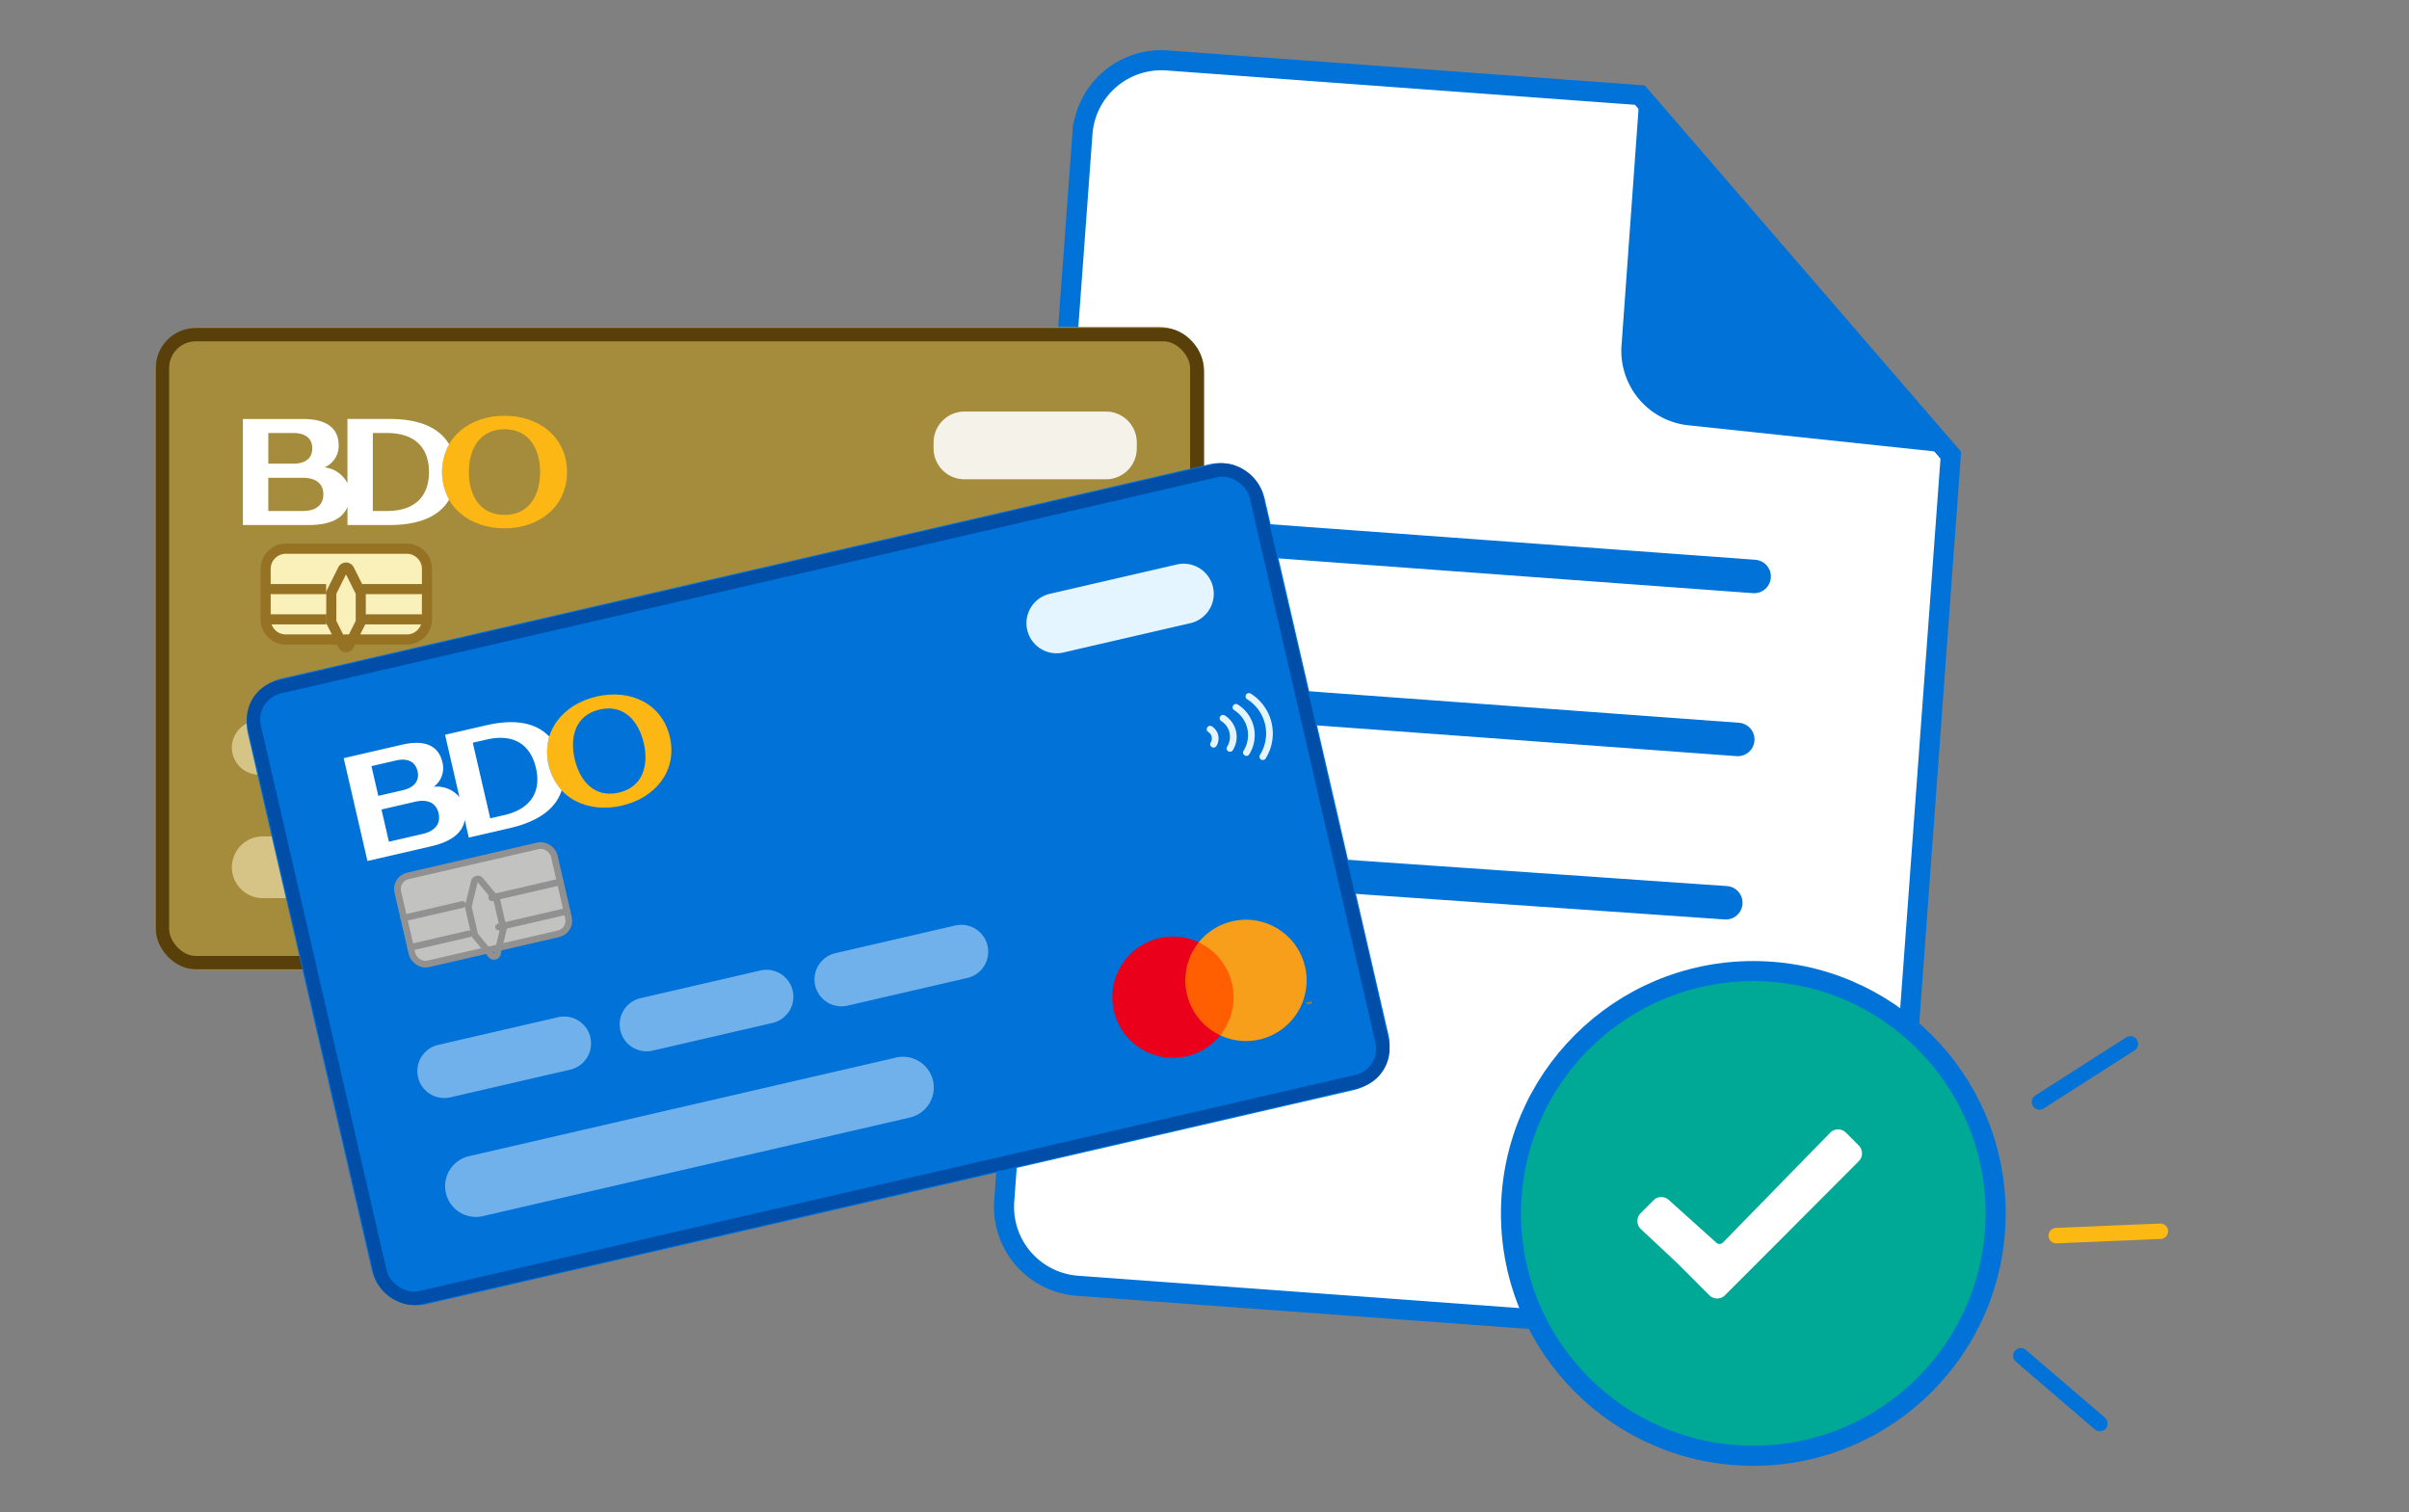
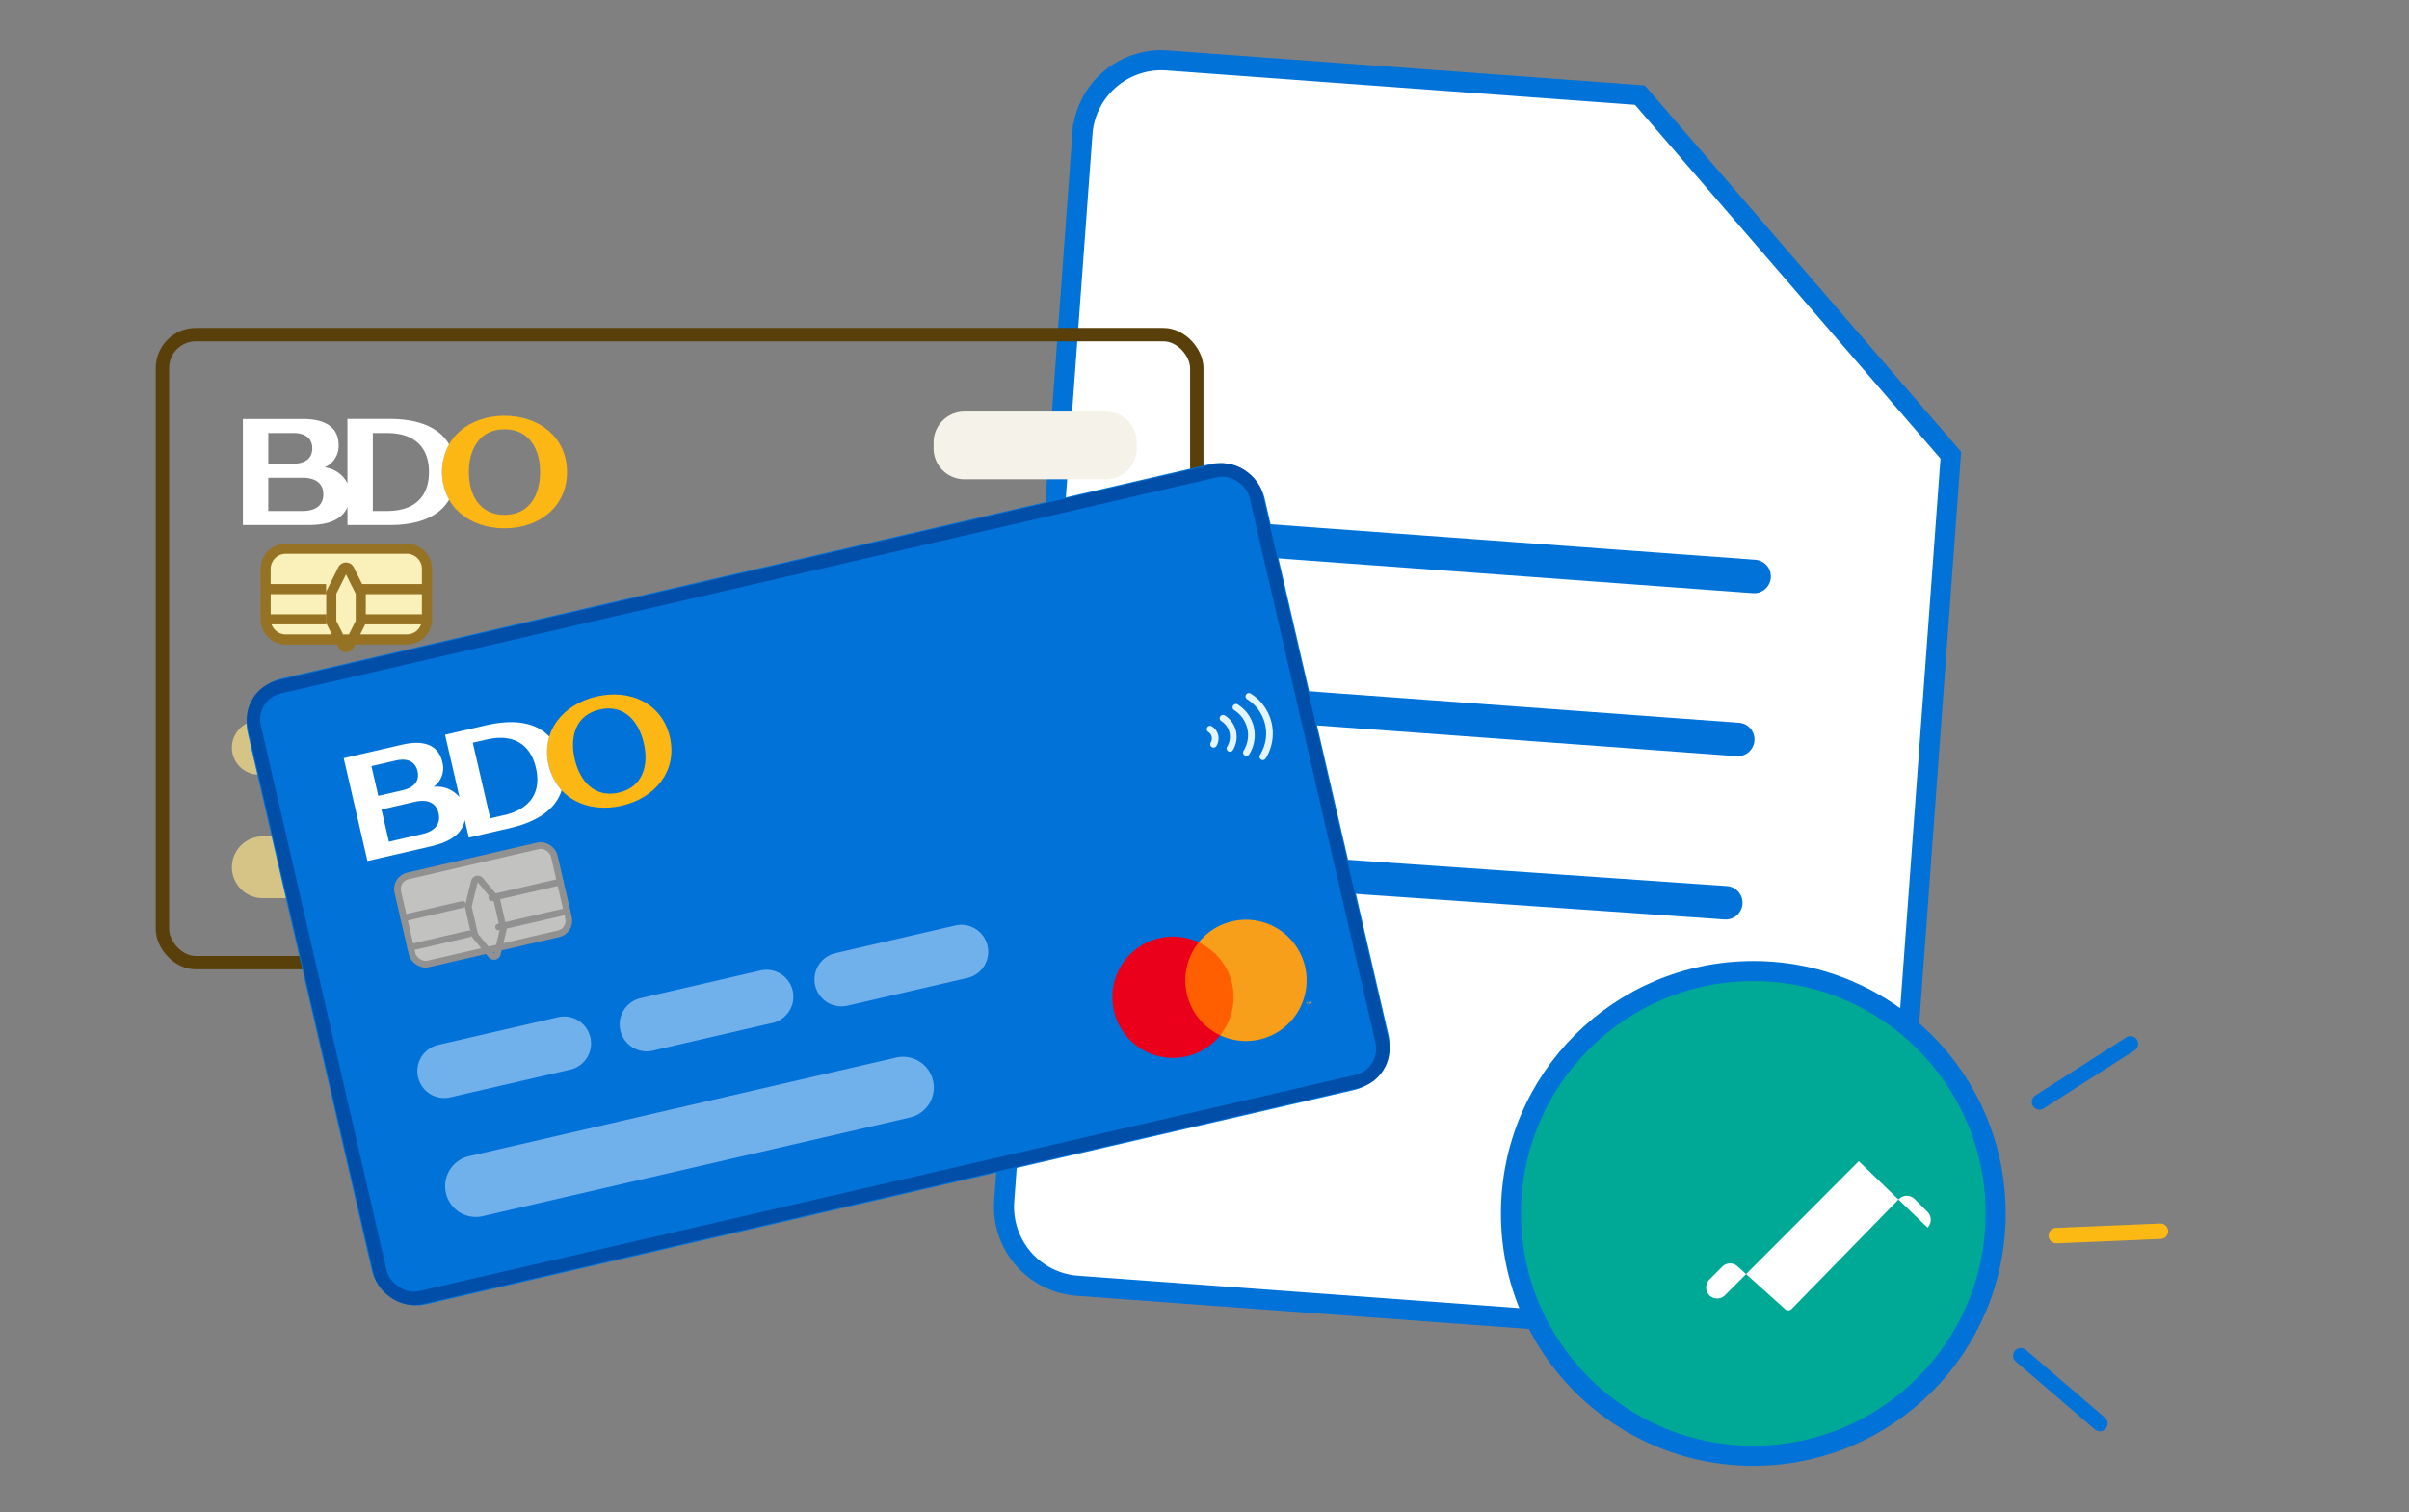
<svg xmlns="http://www.w3.org/2000/svg" width="360" height="226" viewBox="0 0 360 226">
  <rect x="0" y="0" width="360" height="226" fill="#808080" stroke="none" />
  <defs>
    <clipPath id="clip-path">
      <rect id="Rectangle_21488" data-name="Rectangle 21488" width="360" height="226" transform="translate(65 417)" fill="#fff" stroke="#707070" stroke-width="1" />
    </clipPath>
    <clipPath id="clip-path-2">
      <path id="Path_8605" data-name="Path 8605" d="M326.658,110.664l-1.485-7.9a1.64,1.64,0,0,0-1.626-1.383h-6.011l-.084.395a14.224,14.224,0,0,1,3.484,1.162,1.5,1.5,0,0,1,.837,1.2l2.813,10.894h3.735l5.723-13.646h-3.711v-.006Zm8.895-9.289-2.921,13.649h3.531l2.921-13.649Zm20.243,3.692,1.066,5.123h-2.933Zm-2.015-2.687-5.291,12.643H352.2l.742-2.036h4.525l.431,2.036h3.273l-2.849-13.649H355.26a1.594,1.594,0,0,0-1.479,1.006m-13.727,3.256h0c-.024,1.962,1.748,3.065,3.088,3.711,1.376.67,1.832,1.1,1.832,1.7-.01.923-1.1,1.317-2.118,1.34a7.451,7.451,0,0,1-3.628-.862l-.634,2.992a10.758,10.758,0,0,0,3.922.731c3.711,0,6.129-1.833,6.141-4.669.013-3.6-4.98-3.807-4.944-5.411.012-.489.479-1.006,1.5-1.137a6.6,6.6,0,0,1,3.484.61l.623-2.9a9.449,9.449,0,0,0-3.3-.61c-3.5,0-5.95,1.856-5.961,4.5" transform="translate(-317.452 -101.137)" fill="none" />
    </clipPath>
  </defs>
  <g id="illus-applyforcc2" transform="translate(-65 -158)">
    <g id="Mask_Group_4411" data-name="Mask Group 4411" transform="translate(0 -259)" clip-path="url(#clip-path)">
      <g id="Group_20096" data-name="Group 20096" transform="translate(-30.398 336.615)">
        <g id="Group_20091" data-name="Group 20091" transform="translate(245.436 89.385)">
          <g id="Group_11443" data-name="Group 11443">
            <path id="Path_2588" data-name="Path 2588" d="M421.059,148.408l-8.881,121.176A11.831,11.831,0,0,1,399.516,280.5l-108.98-7.987A11.83,11.83,0,0,1,279.6,259.868l11.69-159.516a11.83,11.83,0,0,1,12.664-10.935l70.64,5.177Z" transform="translate(-279.569 -89.385)" fill="#fff" stroke="#0072d8" stroke-width="3" />
            <g id="Group_20089" data-name="Group 20089" transform="translate(32.027 71.502)">
              <g id="Group_11445" data-name="Group 11445" transform="translate(1.335 24.403)">
                <line id="Line_2333" data-name="Line 2333" x2="76.291" y2="5.591" fill="none" stroke="#0072d8" stroke-linecap="round" stroke-width="5" />
              </g>
              <g id="Group_11445-2" data-name="Group 11445" transform="translate(0 49.141)">
                <line id="Line_2334" data-name="Line 2334" x2="75.838" y2="5.255" fill="none" stroke="#0072d8" stroke-linecap="round" stroke-width="5" />
              </g>
              <g id="Group_11445-3" data-name="Group 11445" transform="translate(3.123)">
                <line id="Line_2335" data-name="Line 2335" x2="76.949" y2="5.639" fill="none" stroke="#0072d8" stroke-linecap="round" stroke-width="5" />
              </g>
            </g>
-             <path id="Path_2589" data-name="Path 2589" d="M446.976,149.867l-37.434-3.972a11.2,11.2,0,0,1-10.051-12.224h0l2.578-35.82Z" transform="translate(-307.187 -91.335)" fill="#0072d8" />
          </g>
          <g id="Group_20090" data-name="Group 20090" transform="translate(75.763 136.108)">
            <g id="Ellipse_1" data-name="Ellipse 1">
              <g id="Group_9228" data-name="Group 9228">
                <circle id="Ellipse_14" data-name="Ellipse 14" cx="36.212" cy="36.212" r="36.212" fill="#00a995" stroke="#0072d8" stroke-width="3" />
              </g>
            </g>
            <g id="Shape_271" data-name="Shape 271" transform="translate(18.887 23.654)">
              <g id="Group_9229" data-name="Group 9229">
-                 <path id="Path_2313" data-name="Path 2313" d="M435.638,301.721l-15.1,15.13-4.9,4.9a1.654,1.654,0,0,1-2.335,0h0l-4.9-4.9-5.37-5.021a1.668,1.668,0,0,1,0-2.337l1.928-1.934a1.655,1.655,0,0,1,2.335,0h0l7.038,6.326a.7.7,0,0,0,.994,0l0,0h0l16.051-16.437a1.659,1.659,0,0,1,2.336,0l1.923,1.934a1.652,1.652,0,0,1,0,2.335h0Z" transform="translate(-402.549 -296.966)" fill="#fff" />
+                 <path id="Path_2313" data-name="Path 2313" d="M435.638,301.721l-15.1,15.13-4.9,4.9a1.654,1.654,0,0,1-2.335,0h0a1.668,1.668,0,0,1,0-2.337l1.928-1.934a1.655,1.655,0,0,1,2.335,0h0l7.038,6.326a.7.7,0,0,0,.994,0l0,0h0l16.051-16.437a1.659,1.659,0,0,1,2.336,0l1.923,1.934a1.652,1.652,0,0,1,0,2.335h0Z" transform="translate(-402.549 -296.966)" fill="#fff" />
              </g>
            </g>
          </g>
        </g>
        <g id="Group_20093" data-name="Group 20093" transform="translate(399.026 235.211)">
          <path id="Path_8495" data-name="Path 8495" d="M480.021,289.815a1.155,1.155,0,0,1-.345-2.1l13.578-8.678a1.154,1.154,0,1,1,1.218,1.962l-13.579,8.678A1.154,1.154,0,0,1,480.021,289.815Z" transform="translate(-479.13 -278.858)" fill="#0072d8" />
        </g>
        <g id="Group_20094" data-name="Group 20094" transform="translate(396.238 281.818)">
          <path id="Path_8496" data-name="Path 8496" d="M475.511,340.655a1.154,1.154,0,0,1,1.9-.959l11.817,10.131a1.155,1.155,0,0,1-1.509,1.749l-11.816-10.132A1.147,1.147,0,0,1,475.511,340.655Z" transform="translate(-475.508 -339.416)" fill="#0072d8" />
        </g>
        <g id="Group_20095" data-name="Group 20095" transform="translate(401.538 263.208)">
          <path id="Path_8497" data-name="Path 8497" d="M482.765,317.9a1.154,1.154,0,0,1,.738-2l15.551-.657a1.154,1.154,0,1,1,.091,2.307l-15.551.657A1.153,1.153,0,0,1,482.765,317.9Z" transform="translate(-482.394 -315.236)" fill="#fdb913" />
        </g>
        <g id="creditcard-BDOvisa" transform="translate(-109.226 89.677)">
          <g id="Group_22403" data-name="Group 22403" transform="translate(227.745 39.555)">
-             <path id="Path_8590" data-name="Path 8590" d="M234.666,39.555H377.7a6.921,6.921,0,0,1,6.921,6.921v82.31a6.921,6.921,0,0,1-6.921,6.921H234.666a6.921,6.921,0,0,1-6.921-6.921V46.476a6.921,6.921,0,0,1,6.921-6.921" transform="translate(-227.745 -39.555)" fill="#a58c3d" />
            <rect id="Rectangle_21539" data-name="Rectangle 21539" width="154.572" height="93.845" rx="5" transform="translate(1.154 1.154)" fill="none" stroke="#59400a" stroke-linecap="round" stroke-linejoin="round" stroke-width="2" />
            <path id="Path_8591" data-name="Path 8591" d="M274.3,51.067c-5.191,0-9.344,3.23-9.344,8.41s4.153,8.411,9.344,8.411,9.344-3.23,9.344-8.411-4.148-8.41-9.344-8.41m0,14.815c-3.744,0-5.321-3.019-5.321-6.4s1.577-6.4,5.321-6.4,5.324,3.015,5.324,6.4-1.579,6.4-5.324,6.4" transform="translate(-222.032 -37.788)" fill="#fcb715" />
            <path id="Path_8592" data-name="Path 8592" d="M261.125,51.481h-6.333V61.1a4.391,4.391,0,0,0-3.417-2.39,3.466,3.466,0,0,0,2.1-3.3c0-2.369-1.572-3.922-5.287-3.922H239.17V67.33h9.843c2.923,0,5.005-.807,5.785-2.713V67.33h6.327c4.409,0,7.406-1.312,8.856-3.784a8.605,8.605,0,0,1,0-8.278c-1.45-2.477-4.447-3.788-8.856-3.788m-18.166,2.1H246.7c1.917,0,2.839.9,2.839,2.293s-.923,2.291-2.839,2.291h-3.735V53.582Zm5.157,11.651h-5.153v-4.96h5.153c2.076,0,3.074.974,3.074,2.481s-1,2.48-3.075,2.48Zm12.563,0h-2.092V53.582h2.1c4.485,0,6.291,2.481,6.291,5.825s-1.8,5.826-6.29,5.826Z" transform="translate(-225.991 -37.724)" fill="#fff" />
            <path id="Path_8593" data-name="Path 8593" d="M333.262,50.523H354.4a4.614,4.614,0,0,1,4.614,4.614v.893a4.614,4.614,0,0,1-4.614,4.614H333.262a4.614,4.614,0,0,1-4.614-4.614v-.893a4.614,4.614,0,0,1,4.614-4.614" transform="translate(-212.254 -37.871)" fill="#f5f3e9" />
            <path id="Path_8594" data-name="Path 8594" d="M245.128,68.293H263.21a3.014,3.014,0,0,1,3.013,3.014v7.534a3.014,3.014,0,0,1-3.014,3.014h-18.08a3.014,3.014,0,0,1-3.014-3.014V71.307a3.014,3.014,0,0,1,3.014-3.014" transform="translate(-225.539 -35.143)" fill="#f9f0ba" />
            <path id="Path_8595" data-name="Path 8595" d="M253.081,83.137l-.215-.428h-7.64a3.772,3.772,0,0,1-3.765-3.767V71.406a3.772,3.772,0,0,1,3.765-3.767H263.31a3.771,3.771,0,0,1,3.766,3.767v7.535a3.77,3.77,0,0,1-3.766,3.767H255.6l-.213.427a1.285,1.285,0,0,1-2.3,0M263.311,81.2a2.261,2.261,0,0,0,2.129-1.5H257.1l-.752,1.5Zm-8.651,0,1.016-2.03V75.123l-1.45-2.9-1.447,2.9v4.048l1.014,2.03Zm-9.437,0h6.887l-.758-1.515a.753.753,0,0,1-.08-.336v-4.4a.761.761,0,0,1,.08-.337l1.723-3.451a1.292,1.292,0,0,1,2.307,0l1.254,2.51h8.933V71.408a2.264,2.264,0,0,0-2.26-2.261H245.226a2.263,2.263,0,0,0-2.259,2.261v2.261h8.287v1.505h-8.282v3.013h8.287V79.7H243.1a2.262,2.262,0,0,0,2.126,1.5Zm20.342-6.026h-8.382v3.013h8.382Z" transform="translate(-225.639 -35.243)" fill="#967224" />
            <path id="Path_8596" data-name="Path 8596" d="M349.924,75.5a1.641,1.641,0,0,0,0-2.321l0,0" transform="translate(-208.987 -34.393)" fill="#f5f3e9" />
            <path id="Path_8597" data-name="Path 8597" d="M349.924,75.5a1.641,1.641,0,0,0,0-2.321l0,0" transform="translate(-208.987 -34.393)" fill="none" stroke="#e5f5ff" stroke-linecap="round" stroke-linejoin="round" stroke-width="1" />
            <path id="Path_8598" data-name="Path 8598" d="M351.885,76.819a3.287,3.287,0,0,0,0-4.648" transform="translate(-208.686 -34.548)" fill="#f5f3e9" />
            <path id="Path_8599" data-name="Path 8599" d="M351.885,76.819a3.287,3.287,0,0,0,0-4.648" transform="translate(-208.686 -34.548)" fill="none" stroke="#e5f5ff" stroke-linecap="round" stroke-linejoin="round" stroke-width="1" />
            <path id="Path_8600" data-name="Path 8600" d="M353.846,78.134a4.931,4.931,0,0,0,0-6.971" transform="translate(-208.385 -34.702)" fill="#f5f3e9" />
            <path id="Path_8601" data-name="Path 8601" d="M353.846,78.134a4.931,4.931,0,0,0,0-6.971" transform="translate(-208.385 -34.702)" fill="none" stroke="#e5f5ff" stroke-linecap="round" stroke-linejoin="round" stroke-width="1" />
            <path id="Path_8602" data-name="Path 8602" d="M355.808,79.45a6.576,6.576,0,0,0,0-9.294" transform="translate(-208.084 -34.857)" fill="#f5f3e9" />
            <path id="Path_8603" data-name="Path 8603" d="M355.808,79.45a6.576,6.576,0,0,0,0-9.294" transform="translate(-208.084 -34.857)" fill="none" stroke="#e5f5ff" stroke-linecap="round" stroke-linejoin="round" stroke-width="1" />
          </g>
          <g id="Group_22404" data-name="Group 22404" transform="translate(331.224 110.591)">
            <g id="Group_20183" data-name="Group 20183" clip-path="url(#clip-path-2)">
              <path id="Path_8604" data-name="Path 8604" d="M313.489,104.7l43.047-15.849,9.792,26.6L323.281,131.3" transform="translate(-318.06 -103.023)" fill="#132a7a" />
            </g>
          </g>
          <g id="Group_22405" data-name="Group 22405" transform="translate(239.28 98.385)">
            <path id="Path_8606" data-name="Path 8606" d="M241.782,90.555h18.456a4.037,4.037,0,1,1,0,8.075H241.782a4.037,4.037,0,0,1,0-8.075" transform="translate(-237.745 -90.555)" fill="#d6c386" />
            <path id="Path_8607" data-name="Path 8607" d="M268.782,90.555h18.456a4.037,4.037,0,0,1,0,8.075H268.782a4.037,4.037,0,1,1,0-8.075" transform="translate(-233.6 -90.555)" fill="#d6c386" />
            <path id="Path_8608" data-name="Path 8608" d="M294.782,90.555h18.456a4.037,4.037,0,1,1,0,8.075H294.782a4.037,4.037,0,1,1,0-8.075" transform="translate(-229.608 -90.555)" fill="#d6c386" />
            <path id="Path_8609" data-name="Path 8609" d="M242.359,105.555H308.11a4.614,4.614,0,1,1,0,9.228H242.359a4.614,4.614,0,0,1,0-9.228" transform="translate(-237.745 -88.252)" fill="#d6c386" />
          </g>
        </g>
        <g id="creditcard-BDOmastercard" transform="translate(-310.366 244.568) rotate(-13)">
          <path id="Path_8610" data-name="Path 8610" d="M450.639,39.555H592.786a6.9,6.9,0,0,1,6.9,6.9v82.17a6.9,6.9,0,0,1-6.9,6.9H450.639a6.9,6.9,0,0,1-6.9-6.9V46.451a6.9,6.9,0,0,1,6.9-6.9" fill="#0072d8" />
          <rect id="Rectangle_21542" data-name="Rectangle 21542" width="153.639" height="93.663" rx="5" transform="translate(444.893 40.705)" fill="none" stroke="#004ea8" stroke-linecap="round" stroke-linejoin="round" stroke-width="2" />
          <path id="Path_8611" data-name="Path 8611" d="M490.212,51.053c-5.172,0-9.3,3.21-9.3,8.369s4.132,8.37,9.3,8.37,9.3-3.218,9.3-8.37-4.132-8.369-9.3-8.369m0,14.741c-3.726,0-5.295-3-5.295-6.373s1.569-6.371,5.295-6.371,5.3,3,5.3,6.371-1.571,6.371-5.3,6.371Z" transform="translate(5.547 1.716)" fill="#fcb715" />
          <path id="Path_8612" data-name="Path 8612" d="M477,51.467h-6.3v9.569a4.367,4.367,0,0,0-3.4-2.378,3.448,3.448,0,0,0,2.09-3.293c0-2.358-1.564-3.9-5.261-3.9h-8.973V67.236h9.788c2.909,0,4.981-.8,5.757-2.7v2.7H477c4.388,0,7.369-1.3,8.812-3.765a8.566,8.566,0,0,1,0-8.237c-1.439-2.463-4.42-3.767-8.809-3.767m-18.077,2.09h3.719c1.908,0,2.825.9,2.825,2.282s-.919,2.28-2.825,2.28h-3.717V53.559Zm5.133,11.594h-5.128V60.21h5.128c2.069,0,3.058.969,3.058,2.47s-.991,2.472-3.058,2.472m12.5,0H474.47V53.558h2.086c4.463,0,6.261,2.469,6.261,5.8s-1.8,5.8-6.26,5.8Z" transform="translate(1.703 1.778)" fill="#fff" />
-           <path id="Path_8613" data-name="Path 8613" d="M550.007,51.3H569.5a4.5,4.5,0,1,1,0,9H550.007a4.5,4.5,0,1,1,0-9" transform="translate(15.188 1.752)" fill="#e5f5ff" />
          <path id="Path_8614" data-name="Path 8614" d="M460.393,68.258h19.394a2.3,2.3,0,0,1,2.3,2.3v8.9a2.3,2.3,0,0,1-2.3,2.3H460.393a2.3,2.3,0,0,1-2.3-2.3v-8.9a2.3,2.3,0,0,1,2.3-2.3" transform="translate(2.142 4.284)" fill="#c2c2c1" />
          <rect id="Rectangle_21543" data-name="Rectangle 21543" width="23.991" height="13.495" rx="2" transform="translate(460.237 72.542)" fill="none" stroke="#919191" stroke-linecap="round" stroke-linejoin="round" stroke-width="1" />
          <path id="Path_8615" data-name="Path 8615" d="M469.259,82.229l1.717-3.432V74.415l-1.717-3.433a.531.531,0,0,0-.95,0l-1.716,3.433V78.8l1.716,3.432a.531.531,0,0,0,.95,0Z" transform="translate(3.41 4.647)" fill="none" stroke="#919191" stroke-linecap="round" stroke-linejoin="round" stroke-width="1" />
          <line id="Line_2372" data-name="Line 2372" x2="8.996" transform="translate(460.237 78.54)" fill="none" stroke="#919191" stroke-linecap="round" stroke-linejoin="round" stroke-width="1" />
          <line id="Line_2373" data-name="Line 2373" x2="8.996" transform="translate(460.237 83.038)" fill="none" stroke="#919191" stroke-linecap="round" stroke-linejoin="round" stroke-width="1" />
          <line id="Line_2374" data-name="Line 2374" x2="10.496" transform="translate(473.732 78.54)" fill="none" stroke="#919191" stroke-linecap="round" stroke-linejoin="round" stroke-width="1" />
          <line id="Line_2375" data-name="Line 2375" x2="10.496" transform="translate(473.732 83.038)" fill="none" stroke="#919191" stroke-linecap="round" stroke-linejoin="round" stroke-width="1" />
          <path id="Path_8616" data-name="Path 8616" d="M565.773,75.447a1.635,1.635,0,0,0,0-2.311" transform="translate(18.213 5.012)" fill="none" stroke="#e5f5ff" stroke-linecap="round" stroke-linejoin="round" stroke-width="1" />
          <path id="Path_8617" data-name="Path 8617" d="M567.732,76.755a3.27,3.27,0,0,0,0-4.625" transform="translate(18.505 4.862)" fill="none" stroke="#e5f5ff" stroke-linecap="round" stroke-linejoin="round" stroke-width="1" />
          <path id="Path_8618" data-name="Path 8618" d="M569.691,78.061a4.907,4.907,0,0,0,0-6.937" transform="translate(18.798 4.712)" fill="none" stroke="#e5f5ff" stroke-linecap="round" stroke-linejoin="round" stroke-width="1" />
          <path id="Path_8619" data-name="Path 8619" d="M571.65,79.366a6.538,6.538,0,0,0,0-9.246l0,0" transform="translate(19.09 4.562)" fill="none" stroke="#e5f5ff" stroke-linecap="round" stroke-linejoin="round" stroke-width="1" />
          <rect id="Rectangle_21544" data-name="Rectangle 21544" width="8.725" height="14.251" transform="translate(570.81 108.805)" fill="#ff5f00" />
          <path id="Path_8620" data-name="Path 8620" d="M556.544,107.187a9.046,9.046,0,0,1,3.461-7.125,9.062,9.062,0,1,0,0,14.251,9.046,9.046,0,0,1-3.461-7.125" transform="translate(15.164 8.742)" fill="#eb001b" />
          <path id="Path_8621" data-name="Path 8621" d="M570.13,110.944v-.291h.125v-.064h-.3v.061h.115v.292Zm.581,0v-.355h-.091l-.106.252-.106-.252h-.091v.353h.065v-.267l.1.23h.068l.1-.23v.267Z" transform="translate(18.837 10.602)" fill="#f79e1b" />
          <path id="Path_8622" data-name="Path 8622" d="M572.765,107.188a9.063,9.063,0,0,1-14.663,7.125,9.062,9.062,0,0,0,0-14.251,9.063,9.063,0,0,1,14.663,7.125" transform="translate(17.068 8.742)" fill="#f79e1b" />
          <path id="Path_8623" data-name="Path 8623" d="M459.266,90.555h18.388a4.022,4.022,0,0,1,0,8.045H459.266a4.022,4.022,0,1,1,0-8.045" transform="translate(1.716 7.612)" fill="#70b1eb" />
          <path id="Path_8624" data-name="Path 8624" d="M486.266,90.555h18.388a4.022,4.022,0,1,1,0,8.045H486.266a4.022,4.022,0,0,1,0-8.045" transform="translate(5.746 7.612)" fill="#70b1eb" />
          <path id="Path_8625" data-name="Path 8625" d="M512.266,90.555h18.388a4.022,4.022,0,1,1,0,8.045H512.266a4.022,4.022,0,0,1,0-8.045" transform="translate(9.627 7.612)" fill="#70b1eb" />
          <path id="Path_8626" data-name="Path 8626" d="M459.841,105.555h65.507a4.6,4.6,0,1,1,0,9.194H459.841a4.6,4.6,0,0,1,0-9.194" transform="translate(1.716 9.851)" fill="#70b1eb" />
        </g>
      </g>
    </g>
  </g>
</svg>